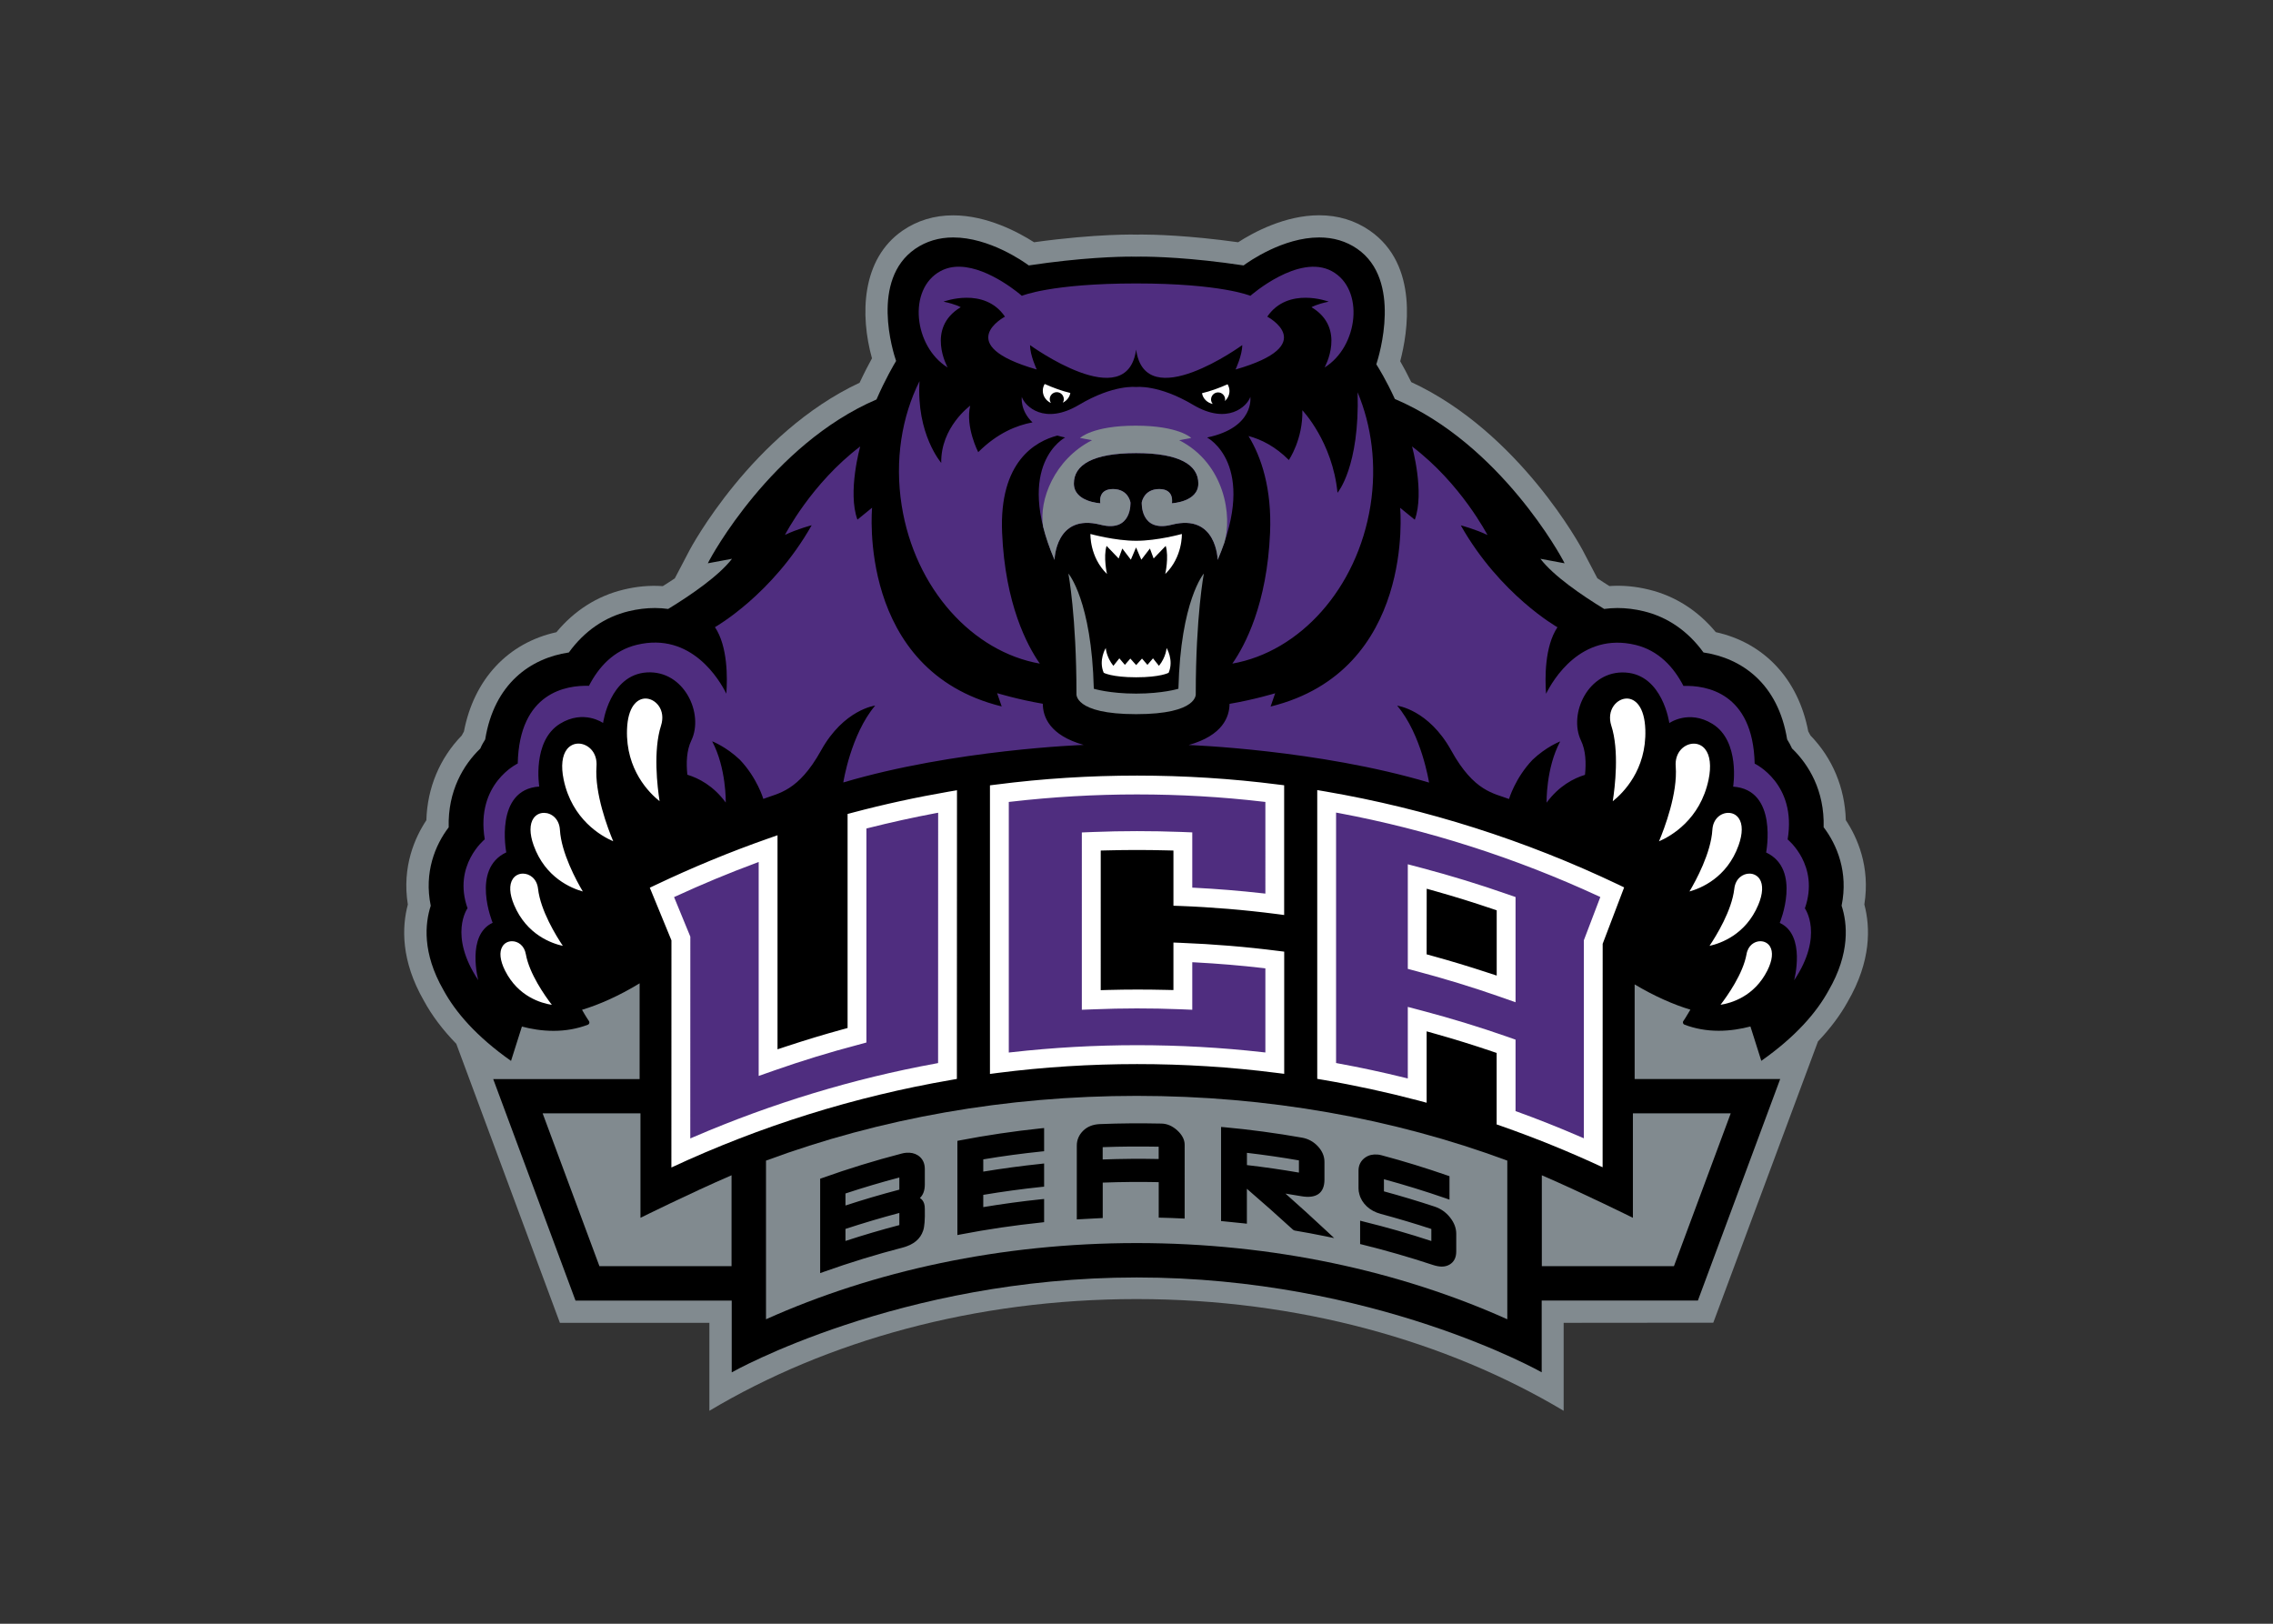
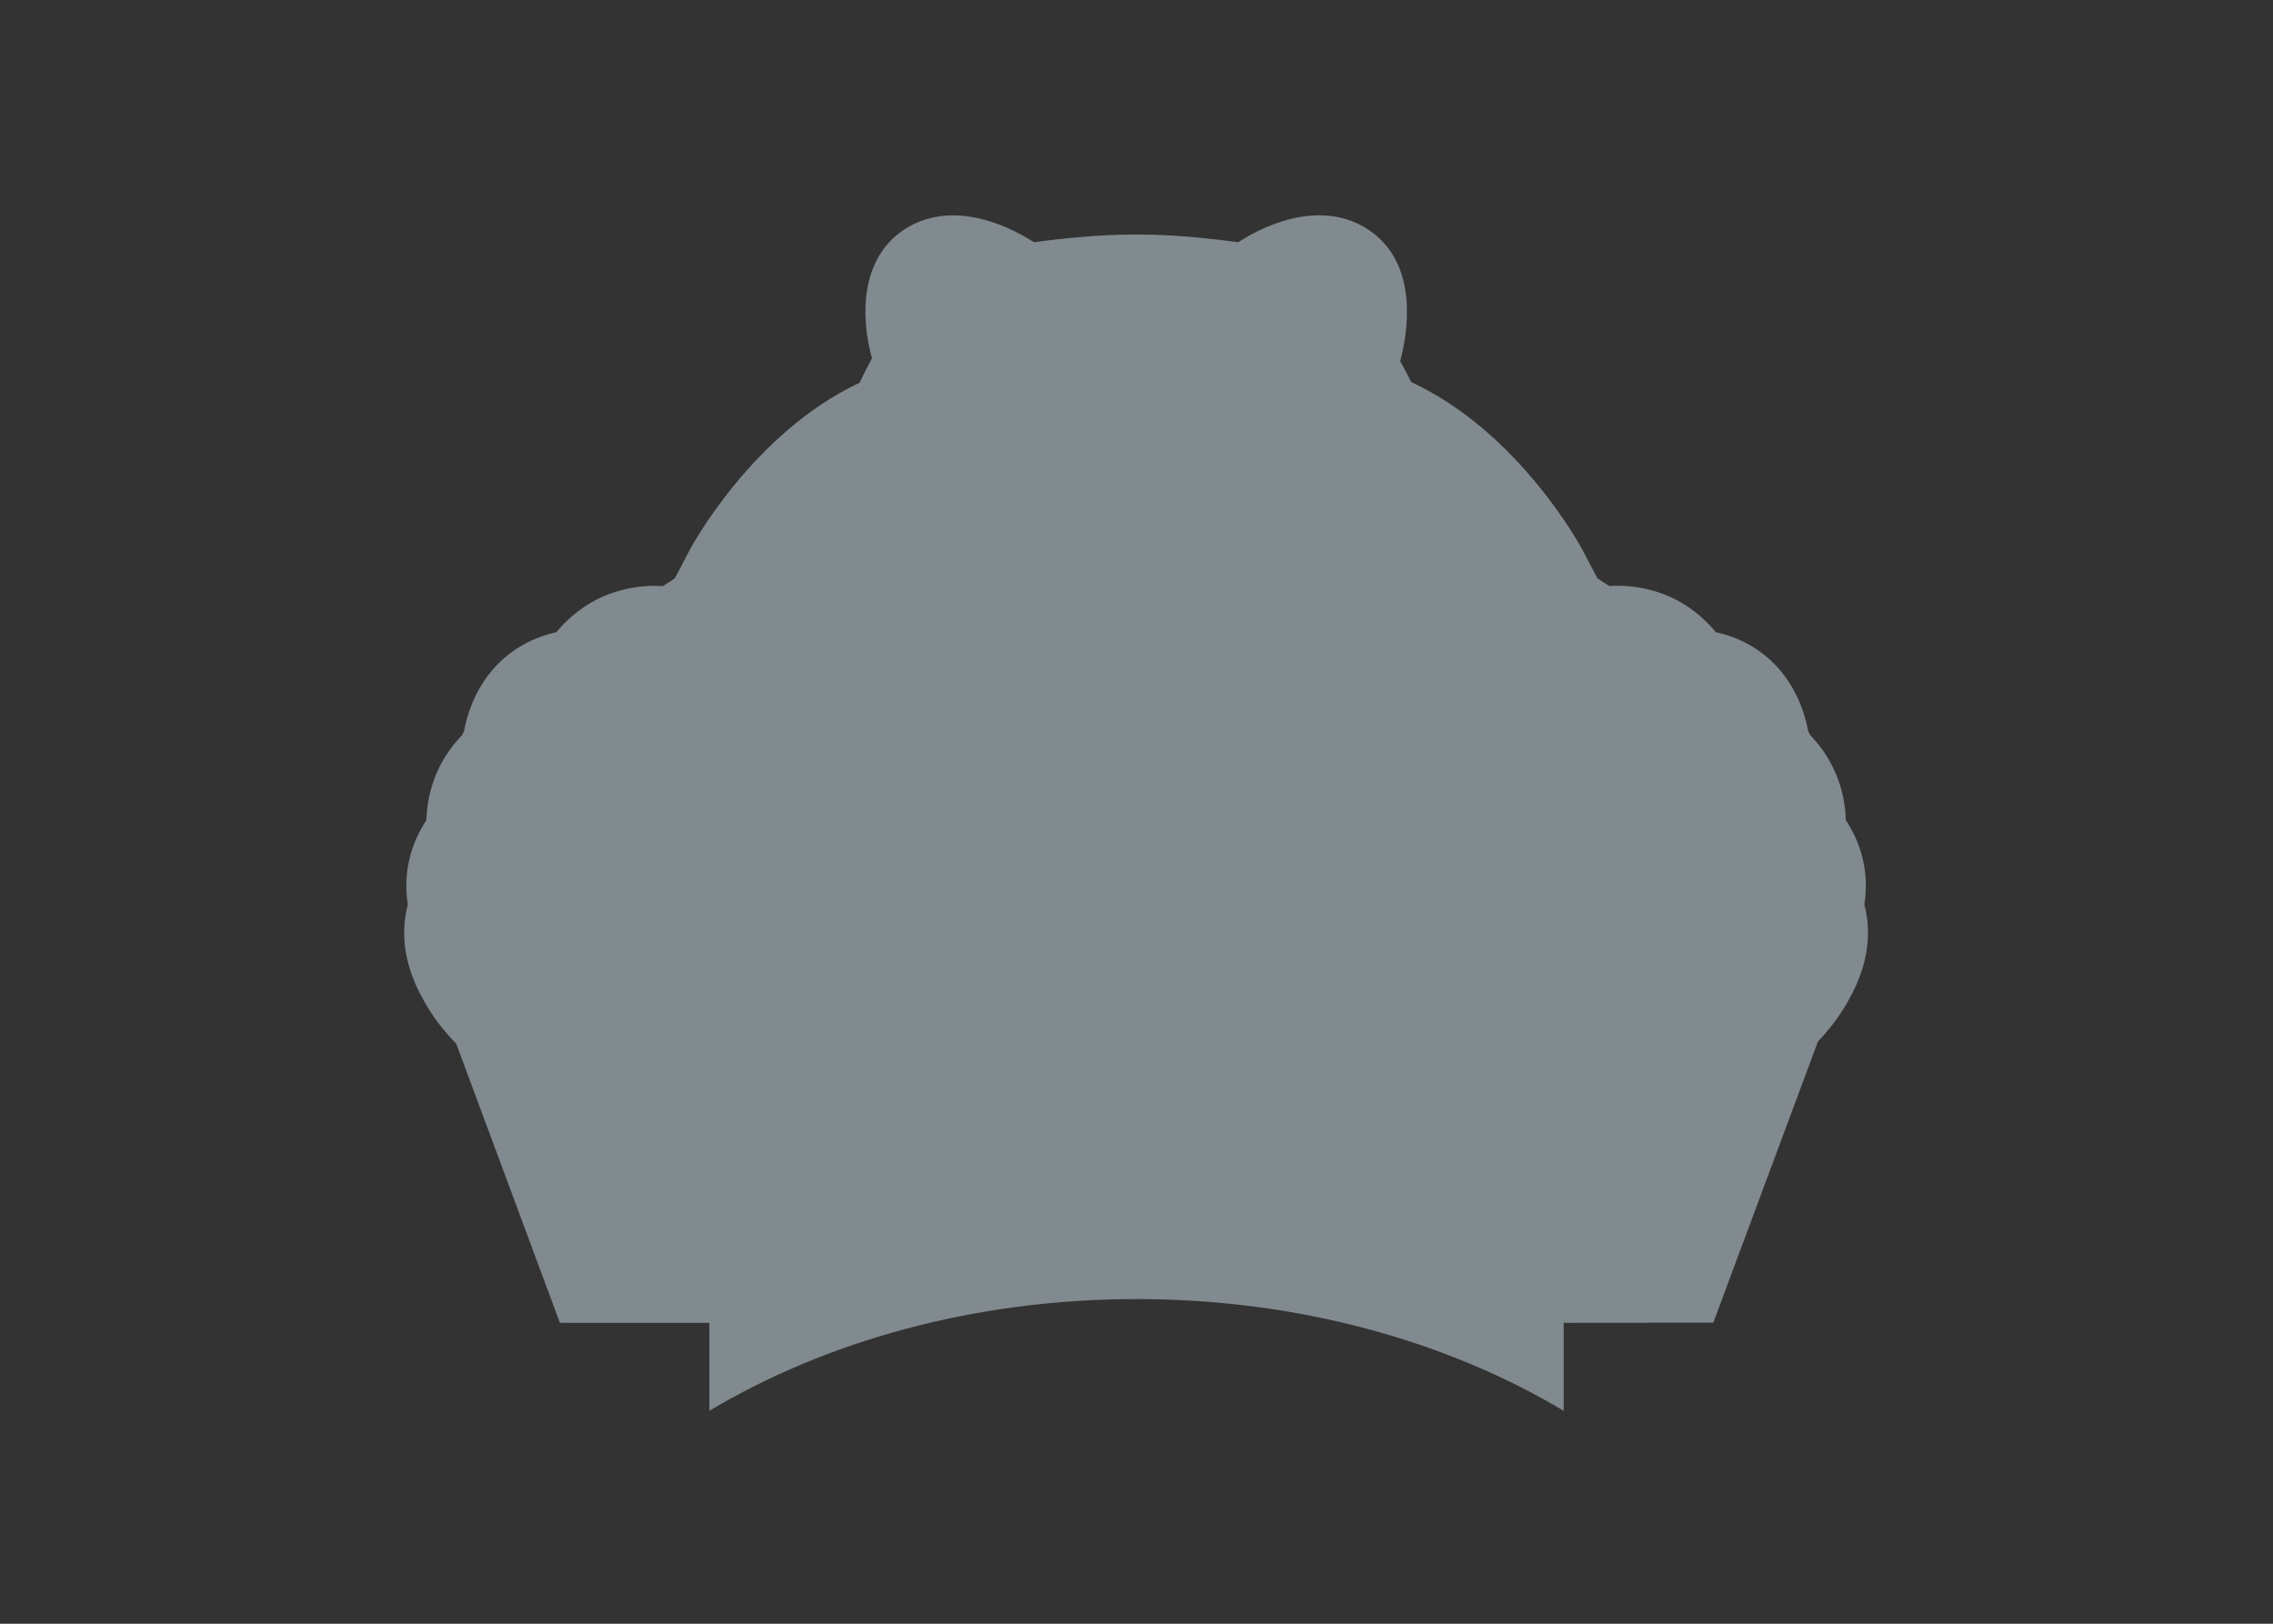
<svg xmlns="http://www.w3.org/2000/svg" version="1.1" id="katman_1" x="0px" y="0px" viewBox="0 0 560 400" style="enable-background:new 0 0 560 400;" xml:space="preserve">
  <rect x="0" y="0" width="560" height="400" fill="#333333" stroke="none" />
  <style type="text/css">
	.st0{fill:#818A8F;}
	.st1{fill:#FFFFFF;}
	.st2{fill:#4F2D7F;}
</style>
  <g transform="matrix(1.763 0 0 -1.763 -73.263 1227.33)">
    <path class="st0" d="M280.98,511.34l14.63,39.3c1.71,1.8,3.11,3.66,4.16,5.56c3.3,5.69,3.16,10.41,2.32,13.58   c0.85,5.31-1.01,9.39-2.59,11.78c-0.13,4.51-1.86,8.66-4.94,11.83c-0.1,0.19-0.2,0.38-0.31,0.57c-1.39,7.3-6.15,12.38-12.92,13.87   c-2.49,3.01-5.7,5.06-9.34,5.94c-1.85,0.45-3.61,0.63-5.53,0.5c-0.59,0.37-1.15,0.73-1.68,1.09l-2.07,3.95   c-0.09,0.17-8.75,16.43-23.94,23.46c-0.58,1.19-1.12,2.18-1.54,2.91c1.04,3.96,2.66,13.48-4.26,18.26   c-2.06,1.42-4.43,2.14-7.07,2.14c-4.8,0-9.23-2.42-11.32-3.77c-6.96,0.97-11.8,1.08-13.62,1.08c-0.18,0-0.34-0.01-0.51-0.02v0.01   c-0.08,0-5.54,0.16-14.39-1.07c-2.09,1.34-6.52,3.76-11.31,3.76c-2.63,0-5.01-0.72-7.07-2.14c-5.76-3.98-5.95-11.79-4.27-17.84   c-0.45-0.82-1.07-2-1.73-3.41c-15.07-7.07-23.66-23.21-23.75-23.38l-2.07-3.95c-0.53-0.36-1.09-0.72-1.68-1.09   c-1.91,0.13-3.69-0.05-5.53-0.5c-3.64-0.88-6.85-2.93-9.34-5.94c-6.77-1.49-11.52-6.57-12.92-13.87c-0.11-0.19-0.21-0.38-0.31-0.57   c-3.08-3.17-4.81-7.32-4.94-11.83c-1.58-2.38-3.44-6.47-2.59-11.78c-0.84-3.14-0.98-7.83,2.23-13.42c1.13-2.09,2.65-4.1,4.54-6.04   l14.48-38.99h20.89v-12.29c16.36,9.76,37.1,15.61,59.69,15.61c22.59,0,43.33-5.85,59.69-15.61l0,12.29L280.98,511.34z" />
-     <path d="M257,504.41l0,10.03h21.83l11.5,30.95h-20.34l0,13.22c2.74-1.64,5.5-2.85,7.79-3.53c-0.55-0.96-0.98-1.59-0.99-1.6   c-0.06-0.08-0.07-0.18-0.04-0.28c0.03-0.1,0.1-0.17,0.19-0.21c1.49-0.57,3.1-0.86,4.8-0.86c1.65,0,3.17,0.27,4.43,0.6l1.52-4.8   c4.82,3.39,7.72,6.76,9.4,9.82c3.04,5.24,2.63,9.38,1.82,11.86c0.96,4.66-0.63,8.49-2.51,10.96c0.14,5.11-2.08,8.76-4.42,11.01   c-0.19,0.43-0.42,0.85-0.68,1.26c-1.27,7.83-6.37,11.36-11.69,12.15c-2.16,2.98-5.01,4.95-8.35,5.76c-1.24,0.3-2.48,0.45-3.69,0.45   c-0.64,0-1.24-0.05-1.84-0.13c-3.16,1.93-7.06,4.6-8.91,7.01l3.38-0.63l-0.22,0.42c-0.1,0.2-8.67,16.24-23.5,22.54   c-1.18,2.58-2.3,4.39-2.59,4.84c0.41,1.26,3.62,11.79-2.67,16.14c-1.53,1.06-3.32,1.59-5.31,1.59c-5.06,0-9.84-3.37-10.57-3.91   c-7.4,1.11-12.51,1.23-14.37,1.23c-0.41,0-0.63-0.01-0.63-0.01c-0.01,0-0.24,0.01-0.65,0.01c-1.86,0-6.96-0.12-14.37-1.23   c-0.73,0.54-5.51,3.91-10.56,3.91c-1.99,0-3.78-0.54-5.31-1.59c-6.29-4.35-3.09-14.44-2.67-15.67c-0.29-0.48-1.5-2.52-2.74-5.38   c-14.74-6.34-23.25-22.27-23.35-22.47l-0.22-0.42l3.38,0.63c-1.86-2.41-5.75-5.07-8.92-7.01c-0.6,0.08-1.21,0.13-1.84,0.13   c-1.21,0-2.45-0.15-3.69-0.45c-3.34-0.81-6.19-2.78-8.35-5.76c-5.32-0.79-10.42-4.32-11.69-12.15c-0.26-0.41-0.5-0.83-0.68-1.27   c-2.34-2.25-4.56-5.91-4.42-11.01c-1.88-2.46-3.47-6.29-2.51-10.96c-0.8-2.46-1.21-6.58,1.77-11.77c1.68-3.09,4.58-6.48,9.45-9.91   l1.52,4.8c1.27-0.34,2.78-0.6,4.43-0.6c1.7,0,3.31,0.29,4.8,0.86c0.09,0.04,0.16,0.11,0.19,0.21c0.03,0.09,0.01,0.2-0.04,0.28   c-0.01,0.01-0.44,0.64-0.98,1.59c2.35,0.7,5.23,1.97,8.05,3.7l0-13.38h-20.46l11.5-30.95h21.83v-10.03c0,0,23.42,13.26,56.6,13.26   C233.58,517.67,257,504.41,257,504.41" />
    <g transform="matrix(.8 0 0 -.8 123.77 645.09)">
-       <path class="st1" d="M79.72,3.23c-0.21,0.34-0.33,0.75-0.33,1.17c0,0.96,0.59,1.78,1.43,2.15c-0.13-0.19-0.22-0.42-0.22-0.66    c0-0.68,0.55-1.23,1.23-1.23c0.68,0,1.23,0.55,1.23,1.23c0,0.22-0.07,0.42-0.17,0.6c0.67-0.33,1.18-0.94,1.31-1.69    C82.71,4.45,81.18,3.88,79.72,3.23L79.72,3.23z M111.67,3.28c-1.46,0.65-2.99,1.21-4.47,1.56c0.16,0.95,0.92,1.68,1.88,1.88    c-0.18-0.21-0.3-0.48-0.3-0.78c0-0.68,0.55-1.24,1.23-1.24c0.68,0,1.23,0.56,1.23,1.24c0,0.1-0.04,0.18-0.06,0.27    c0.5-0.43,0.82-1.06,0.82-1.76C112,4.03,111.87,3.63,111.67,3.28L111.67,3.28z M87.71,29.43c0,0-0.16,4.02,2.89,6.99    c0,0-0.67-2.99-0.07-4.91l2.11,2.2l0.64-1.74l1.49,1.95l0.91-2.14l0.92,2.14l1.5-1.95l0.65,1.74l2.11-2.2    c0.59,1.92-0.08,4.91-0.08,4.91c3.06-2.97,2.9-6.99,2.9-6.99s-4.28,1.19-7.98,1.19C92,30.62,87.71,29.43,87.71,29.43L87.71,29.43z     M90.39,49.34c0,0-1.31,2.11-0.36,4.33c0,0,1.39,0.79,5.67,0.79c4.28,0,5.67-0.79,5.67-0.79c0.95-2.22-0.36-4.33-0.36-4.33    s-0.08,1.58-1.33,3.12l-1.04-1.31l-0.97,1.14l-0.95-1.1l-1.02,1.14l-1.02-1.14l-0.95,1.1l-0.97-1.14l-1.04,1.31    C90.47,50.92,90.39,49.34,90.39,49.34L90.39,49.34z M9.99,58.17c-1.47,0-3.1,1.43-3.23,5.43c-0.23,7.04,3.93,11.1,5.69,12.5    c-0.38-2.44-1.16-8.83,0.26-13.23c0.4-1.26,0.25-2.52-0.44-3.46C11.7,58.64,10.85,58.17,9.99,58.17z M181.41,58.17    c-0.86,0-1.71,0.47-2.28,1.25c-0.68,0.94-0.84,2.2-0.44,3.46c1.43,4.4,0.64,10.79,0.26,13.23c1.76-1.4,5.92-5.46,5.69-12.5    C184.51,59.6,182.88,58.17,181.41,58.17z M-1.73,66.04c-0.77,0-1.47,0.34-1.97,0.95c-0.88,1.09-1.1,2.98-0.61,5.33    c1.46,7,6.6,9.89,8.66,10.78c-0.95-2.26-3.27-8.37-2.92-13.08c0.09-1.17-0.24-2.22-0.94-2.97C-0.1,66.42-0.91,66.04-1.73,66.04    L-1.73,66.04z M193.11,66.05c-0.82,0-1.63,0.37-2.23,1.01c-0.69,0.75-1.03,1.8-0.93,2.97c0.36,4.71-1.97,10.81-2.92,13.08    c2.06-0.89,7.2-3.78,8.66-10.78c0.49-2.35,0.27-4.25-0.61-5.33C194.58,66.38,193.88,66.05,193.11,66.05L193.11,66.05z     M95.86,71.63c-8.27,0-16.53,0.52-24.64,1.57l-1.06,0.13v50.41l1.37-0.18c16.01-2.05,32.64-2.06,48.66-0.01l1.37,0.17v-21.34    l-1.06-0.13c-5.63-0.72-11.35-1.19-17.02-1.41l-1.27-0.05v8.3l-1.32-0.03c-3.36-0.08-6.7-0.08-10.06,0.01l-1.32,0.04V84.72    l1.25-0.03c3.4-0.09,6.8-0.09,10.2,0l1.25,0.03v9.64l1.17,0.04c5.54,0.21,11.19,0.68,16.8,1.4l1.37,0.18V73.32l-1.06-0.13    C112.39,72.15,104.13,71.63,95.86,71.63L95.86,71.63z M127.33,74.17v50.43l1.01,0.17c5.55,0.95,11.13,2.16,16.57,3.59l1.53,0.41    V116.3l1.63,0.46c3.24,0.91,6.52,1.93,9.73,3.02l0.87,0.3v12.48l0.81,0.28c5.96,2.09,11.9,4.5,17.7,7.2l0.01-39.03l3.75-9.85    l-1.01-0.49c-16.31-7.77-33.53-13.24-51.19-16.27l-1.42-0.24L127.33,74.17z M64.4,74.19l-1.42,0.24    c-5.65,0.98-11.29,2.2-16.78,3.66l-0.91,0.24v37.39l-0.95,0.26c-3.12,0.85-6.35,1.83-9.6,2.9l-1.69,0.56V82.05l-1.63,0.57    c-6.65,2.33-13.25,5.06-19.64,8.1l-1.04,0.49l3.78,9.2l-0.01,39.67c15.56-7.25,32-12.39,48.86-15.29l1.01-0.18L64.4,74.19    L64.4,74.19z M-7.74,78.14c-0.75,0-1.39,0.33-1.82,0.93c-0.72,1.02-0.72,2.71,0.01,4.74c2.03,5.68,6.64,7.52,8.59,8.06    c-1.13-1.9-3.76-6.74-4-10.76C-5.07,79.16-6.45,78.14-7.74,78.14z M199.13,78.14c-1.29,0-2.67,1.02-2.78,2.97    c-0.24,4.02-2.87,8.86-4,10.76c1.95-0.54,6.55-2.38,8.58-8.06c0.73-2.04,0.74-3.72,0.02-4.74    C200.53,78.47,199.88,78.14,199.13,78.14L199.13,78.14z M-11.42,88.75c-0.73,0-1.38,0.34-1.77,0.93c-0.67,1-0.59,2.61,0.22,4.53    c2.21,5.25,6.62,6.75,8.52,7.16c-1.19-1.77-3.9-6.18-4.33-9.96C-8.98,89.59-10.29,88.75-11.42,88.75z M202.82,88.75    c-1.13,0-2.44,0.83-2.64,2.66c-0.43,3.78-3.14,8.19-4.33,9.96c1.9-0.42,6.32-1.93,8.52-7.16c0.81-1.92,0.89-3.53,0.23-4.53    C204.2,89.09,203.55,88.75,202.82,88.75z M146.45,91.39l1.63,0.46c3.27,0.92,6.55,1.94,9.73,3.02l0.87,0.29v11.4l-1.69-0.55    c-3.15-1.04-6.38-2.01-9.61-2.9l-0.94-0.26L146.45,91.39z M-13.33,100.56c-0.71,0-1.32,0.33-1.67,0.91    c-0.59,0.96-0.43,2.44,0.44,4.19c2.3,4.61,6.38,5.73,8.19,6.01c-1.22-1.59-3.93-5.43-4.54-8.84    C-11.19,101.26-12.32,100.56-13.33,100.56z M204.73,100.56c-1,0-2.14,0.7-2.41,2.26c-0.61,3.41-3.32,7.24-4.54,8.84    c1.81-0.28,5.89-1.41,8.19-6.01c0.87-1.75,1.03-3.23,0.44-4.19C206.05,100.89,205.44,100.56,204.73,100.56z" />
-       <path class="st2" d="M64.97-17.25c-1.2-0.04-2.37,0.18-3.46,0.77c-5.78,3.14-4.65,13.19,1.26,16.83c0,0-3.86-6.86,2.28-10.53    c0,0-0.78-0.5-3-0.97c0,0,7.11-2.69,10.73,2.62c0,0-9.4,4.93,5.55,9.23c0,0-1.17-2.48-1.17-4.26c0,0,16.95,12.33,18.53,0.78    c1.59,11.55,18.54-0.78,18.54-0.78c0,1.78-1.17,4.26-1.17,4.26c14.94-4.29,5.54-9.23,5.54-9.23c3.62-5.31,10.73-2.62,10.73-2.62    c-2.22,0.47-3,0.97-3,0.97c6.14,3.67,2.28,10.53,2.28,10.53c5.91-3.65,7.04-13.7,1.26-16.83c-5.79-3.13-14.22,4.31-14.22,4.31    s-5.09-2.16-19.96-2.16c-14.87,0-19.96,2.16-19.96,2.16S70.16-17.09,64.97-17.25L64.97-17.25z M57.86,2.73    c-3.1,6.2-4.37,13.81-3.12,21.73c2.31,14.57,12.41,25.55,24.13,27.61c-2.22-3.18-6.06-10.4-6.59-22.87    c-0.53-12.44,5.83-15.96,9.65-16.96c0.43,0.12,0.88,0.24,1.36,0.34c0,0-9,4.63-1.85,21.38c0,0,0.14-8.17,8.03-6.15    c5.55,1.42,5.23-3.89,5.23-3.89s-0.34-2.34-3.05-2.34c-2.72,0-2.21,2.49-2.21,2.49s-4.62-0.22-4.62-3.45    c0-3.24,3.28-5.31,10.87-5.31c7.6,0,10.87,2.07,10.87,5.31c0,3.23-4.62,3.45-4.62,3.45s0.52-2.49-2.21-2.49    c-2.72,0-3.06,2.34-3.06,2.34s-0.31,5.3,5.24,3.89c7.89-2.02,8.02,6.15,8.02,6.15c7.15-16.75-1.84-21.38-1.84-21.38    c8.35-1.75,7.55-7.09,7.55-7.09c-0.53,1.6-3.93,4.98-10,1.38c-6.07-3.61-9.96-3.11-9.96-3.11s-3.89-0.5-9.96,3.11    c-6.07,3.61-9.46,0.23-10-1.38c0,0-0.34,2.35,1.87,4.45c-2.79,0.51-6.17,1.89-9.48,5.2c0,0-2.28-4.42-1.4-8.12    c0,0-5.18,3.75-5.06,10C61.67,17.02,57.26,12.01,57.86,2.73L57.86,2.73z M134.38,4.68c0.38,13.05-3.51,17.55-3.51,17.55    c-0.88-8.93-6.14-14.41-6.14-14.41c0.12,5.08-2.36,8.69-2.36,8.69c-2.33-2.34-4.78-3.59-7.05-4.19c2.25,3.66,4.09,9.19,3.77,16.88    c-0.53,12.47-4.37,19.69-6.59,22.87c11.72-2.06,21.81-13.04,24.13-27.61C137.75,17.35,136.82,10.5,134.38,4.68L134.38,4.68z     M47.5,14.14c-8.56,6.48-13.15,15.45-13.15,15.45c2.13-1.02,4.67-1.69,4.67-1.69c-6.88,12.16-16.9,17.8-16.9,17.8    c2.25,3.36,2.19,8.91,1.99,11.62c-1.14-2.3-6.08-10.85-15.65-8.53c-4.01,0.97-6.64,3.84-8.35,7.16    c-3.88-0.12-12.16,1.08-12.44,13.57c0,0-7.39,3.48-5.76,13.24c0,0-5.64,4.55-3.01,12.04c0,0-3.38,4.68,1.88,12.57    c0,0-2.13-7.89,2.51-10.03c0,0-3.89-9.36,2.38-12.3c0,0-2.13-10.97,5.76-11.5c0,0-1.29-7.95,3.63-10.97    c4.13-2.54,7.52-0.13,7.52-0.13s1.13-8.42,7.64-8.83c6.52-0.4,10.03,7.22,7.77,11.9c-0.82,1.7-0.91,3.89-0.69,5.97    c1.96,0.59,4.54,1.91,6.71,4.86c0,0,0.12-6.02-2.38-10.7c0,0,2.44,0.93,4.84,3.22c3.03,3.18,4.1,6.84,4.1,6.84    c2.63-1.02,6.09-1.27,10.08-8.45c3.98-7.18,9.46-7.85,9.46-7.85c-4.27,5.04-5.57,13.43-5.57,13.43    c19.36-5.76,41.99-6.56,41.99-6.56c-5.97-1.68-7.13-4.93-7.14-7.19l-0.06-0.01c-4.24-0.72-7.92-1.84-7.92-1.84l0.8,2.32    c-25.35-6.24-22.64-34.71-22.64-34.71l-2.56,2.08C45.25,22.15,47.49,14.15,47.5,14.14L47.5,14.14z M143.89,14.14    c0,0,2.24,8,0.48,12.8l-2.56-2.08c0,0,2.72,28.47-22.63,34.71l0.8-2.32c0,0-3.68,1.12-7.92,1.84l-0.05,0.01    c-0.02,2.25-1.17,5.51-7.14,7.19c0,0,22.63,0.8,41.99,6.56c0,0-1.3-8.4-5.57-13.43c0,0,5.49,0.66,9.46,7.85    c3.98,7.19,7.45,7.44,10.08,8.45c0,0,1.07-3.66,4.1-6.84c2.4-2.29,4.84-3.22,4.84-3.22c-2.51,4.68-2.38,10.7-2.38,10.7    c2.17-2.94,4.74-4.26,6.71-4.86c0.22-2.09,0.13-4.27-0.69-5.97c-2.25-4.68,1.25-12.31,7.77-11.9c6.51,0.4,7.65,8.83,7.65,8.83    s3.38-2.41,7.52,0.13c4.92,3.02,3.63,10.97,3.63,10.97c7.9,0.54,5.76,11.5,5.76,11.5c6.27,2.94,2.38,12.3,2.38,12.3    c4.64,2.13,2.51,10.03,2.51,10.03c5.27-7.89,1.88-12.57,1.88-12.57c2.63-7.49-3.01-12.04-3.01-12.04    c1.63-9.76-5.76-13.24-5.76-13.24c-0.29-12.49-8.57-13.7-12.44-13.57c-1.72-3.32-4.35-6.18-8.35-7.16    c-9.58-2.32-14.51,6.23-15.65,8.53c-0.2-2.71-0.26-8.26,1.99-11.62c0,0-10.02-5.65-16.89-17.8c0,0,2.54,0.67,4.67,1.69    C157.04,29.59,152.45,20.62,143.89,14.14L143.89,14.14z M95.86,74.92c-7.38,0-14.76,0.43-22.03,1.27l-0.38,0.04v43.77l0.48-0.05    c14.48-1.64,29.4-1.64,43.86-0.01l0.48,0.05V105.3l-0.38-0.05c-3.95-0.46-7.97-0.79-11.94-1l-0.45-0.02v8.3l-2.15-0.09    c-5.04-0.2-10.13-0.19-14.98,0.01l-2.16,0.08V81.56l2-0.08c5.03-0.2,10.23-0.2,15.3-0.01l1.99,0.08v9.65l0.41,0.02    c3.9,0.2,7.9,0.52,11.88,0.97l0.48,0.05V76.23l-0.38-0.04c-7.24-0.85-14.61-1.27-22-1.27L95.86,74.92z M130.62,78.09v43.74    l0.35,0.07c3.88,0.71,7.8,1.55,11.65,2.5l0.53,0.13v-12.5l2.61,0.69c5,1.32,9.99,2.85,14.82,4.54l1.39,0.49v12.48l0.28,0.1    c3.49,1.26,7.11,2.69,11.05,4.39l0.6,0.26l0-34.58l2.88-7.56l-0.36-0.17c-14.49-6.69-29.74-11.57-45.31-14.49L130.62,78.09    L130.62,78.09z M61.11,78.12l-0.51,0.09c-3.87,0.73-7.81,1.6-11.7,2.58l-0.32,0.08v37.38l-1.54,0.42    c-4.88,1.28-9.76,2.78-14.52,4.45l-2.76,0.97V86.72l-0.58,0.22c-4.62,1.71-9.27,3.65-13.82,5.74l-0.38,0.17l2.84,6.91l-0.01,35.25    l0.6-0.26c13.67-5.88,27.92-10.21,42.34-12.84l0.35-0.07L61.11,78.12z M143.15,87.12l2.61,0.69c4.95,1.31,9.93,2.84,14.82,4.55    l1.39,0.48v18.38l-2.76-0.97c-4.77-1.67-9.65-3.16-14.52-4.45l-1.54-0.41L143.15,87.12L143.15,87.12z" />
-       <path class="st0" d="M95.61,10.51c-7.53,0-9.72,2.15-9.72,2.15l2.1,0.39c-6.59,3.36-9.31,10.44-8.55,15.09    c0.44,1.75,1.09,3.69,2,5.82c0,0,0.14-8.17,8.02-6.15c5.55,1.42,5.24-3.89,5.24-3.89s-0.34-2.34-3.06-2.34    c-2.72,0-2.2,2.48-2.2,2.48s-4.62-0.22-4.62-3.45c0-3.24,3.28-5.31,10.87-5.31c7.6,0,10.87,2.07,10.87,5.31    c0,3.24-4.62,3.45-4.62,3.45s0.52-2.48-2.2-2.48c-2.72,0-3.06,2.34-3.06,2.34s-0.31,5.31,5.24,3.89c7.88-2.01,8.02,6.15,8.02,6.15    c0.45-1.06,0.83-2.06,1.17-3.02c1.38-4.53,0.15-13.78-7.89-17.89l2.1-0.39C105.33,12.65,103.14,10.51,95.61,10.51L95.61,10.51z     M83.86,36.34c0,0,1.41,7.46,1.41,20.98c0,0-0.52,3.58,10.42,3.58c10.95,0,10.42-3.58,10.42-3.58c0-13.52,1.41-20.98,1.41-20.98    s-4.06,4.7-4.44,20.12c0,0-2.73,0.85-7.39,0.85c-4.66,0-7.39-0.85-7.39-0.85C87.92,41.04,83.86,36.34,83.86,36.34z M95.79,127.57    c-22.8,0-44.83,3.92-64.75,11.31v27.71c18.78-8.42,40.97-13.31,64.75-13.31c23.78,0,45.96,4.89,64.74,13.31v-27.71    C140.61,131.49,118.59,127.57,95.79,127.57L95.79,127.57z M-7.98,130.62l9.92,26.69h23.08v-15.87c-7.18,3.1-15.91,7.43-15.91,7.43    v-18.25L-7.98,130.62z M182.47,130.62v18.25c0,0-8.73-4.33-15.91-7.43v15.87h23.08l9.92-26.69L182.47,130.62L182.47,130.62z" />
-       <path d="M94.74,132.37c-1.8,0.01-3.59,0.06-5.39,0.13c-1.2,0.05-2.18,0.44-2.91,1.16c-0.74,0.73-1.11,1.6-1.11,2.59v12.9    l0.51-0.03c1.18-0.07,2.37-0.14,3.56-0.19l0.46-0.02v-6.19c3.24-0.12,6.52-0.15,9.78-0.08v6.2l0.47,0.01    c1.19,0.03,2.37,0.07,3.56,0.13l0.5,0.02V136.1c0-0.87-0.44-1.72-1.29-2.5c-0.85-0.77-1.77-1.17-2.74-1.19    C98.33,132.37,96.54,132.36,94.74,132.37L94.74,132.37z M110.53,133v16.44l0.44,0.04c1.18,0.11,2.36,0.23,3.54,0.36l0.53,0.06    v-6.1c2.72,2.34,5.44,4.75,8.08,7.17l0.24,0.12c1.76,0.3,3.52,0.62,5.27,0.98l1.66,0.34l-1.24-1.16c-2.4-2.24-4.83-4.46-7.27-6.61    c0.91,0.14,1.82,0.3,2.72,0.45c2.69,0.48,4.09-0.54,4.09-2.89v-3.11c0-0.97-0.38-1.88-1.14-2.7c-0.75-0.81-1.69-1.33-2.78-1.52    c-4.47-0.79-9.06-1.41-13.64-1.83L110.53,133z M79.62,133.19l-0.53,0.05c-4.77,0.5-9.55,1.21-14.23,2.11l-0.39,0.08v16.45    l0.57-0.11c4.67-0.9,9.43-1.6,14.15-2.09l0.43-0.05v-4.05l-0.53,0.05c-3.36,0.35-6.75,0.81-10.1,1.37v-2.14    c3.33-0.56,6.76-1.03,10.2-1.39l0.43-0.04v-4.05l-0.53,0.06c-3.36,0.35-6.76,0.81-10.1,1.36v-2.14c3.38-0.57,6.81-1.03,10.2-1.38    l0.43-0.04L79.62,133.19L79.62,133.19z M94.74,136.42c1.63-0.01,3.26,0,4.89,0.03v2.15c-3.25-0.07-6.53-0.04-9.78,0.08v-2.15    C91.48,136.47,93.11,136.43,94.74,136.42z M55.51,137.51c-0.26,0.02-0.54,0.07-0.82,0.15c-4.65,1.21-9.32,2.64-13.87,4.27    l-0.32,0.11v16.49l0.64-0.23c4.51-1.61,9.15-3.03,13.79-4.24c1.87-0.49,3.06-1.47,3.55-2.93c0.25-0.69,0.34-1.94,0.3-3.81    c0-0.36-0.03-0.66-0.11-0.9c-0.13-0.45-0.39-0.79-0.75-1.01c0.5-0.47,0.86-1.21,0.86-2.36v-2.71c0-1.04-0.4-1.84-1.19-2.37    C57,137.59,56.31,137.44,55.51,137.51L55.51,137.51z M115.05,137.52c3.06,0.36,6.11,0.8,9.08,1.32v2.13    c-3.01-0.52-6.06-0.96-9.08-1.31V137.52z M137.83,137.82c-0.8-0.07-1.5,0.1-2.09,0.5c-0.79,0.54-1.2,1.34-1.2,2.3v3.11    c0,0.35,0.05,0.69,0.14,0.98c0.2,0.81,0.64,1.54,1.31,2.17c0.66,0.61,1.45,1.04,2.42,1.3c2.99,0.81,5.97,1.69,8.85,2.64v2.1    c-3.89-1.28-7.87-2.42-11.83-3.39l-0.61-0.16v4.08l0.36,0.09c4.14,1.02,8.3,2.22,12.38,3.57c0.56,0.18,1.06,0.28,1.52,0.28    c0.54,0,1.02-0.13,1.41-0.38c0.74-0.45,1.12-1.21,1.12-2.26v-3.11c0-0.97-0.36-1.92-1.08-2.83c-0.71-0.9-1.61-1.53-2.67-1.89    c-2.91-0.96-5.89-1.86-8.88-2.67v-2.12c3.59,0.98,7.23,2.1,10.81,3.34l0.64,0.23v-4.1l-0.32-0.11c-3.8-1.32-7.66-2.51-11.49-3.53    c-0.29-0.08-0.56-0.13-0.83-0.15L137.83,137.82z M54.33,141.83v2.12c-3.17,0.83-6.33,1.76-9.41,2.77v-2.1    C48.01,143.6,51.17,142.66,54.33,141.83L54.33,141.83z M54.33,148.02v2.12c-3.16,0.83-6.33,1.76-9.41,2.77v-2.1    C48,149.8,51.16,148.86,54.33,148.02z" />
-     </g>
+       </g>
  </g>
</svg>